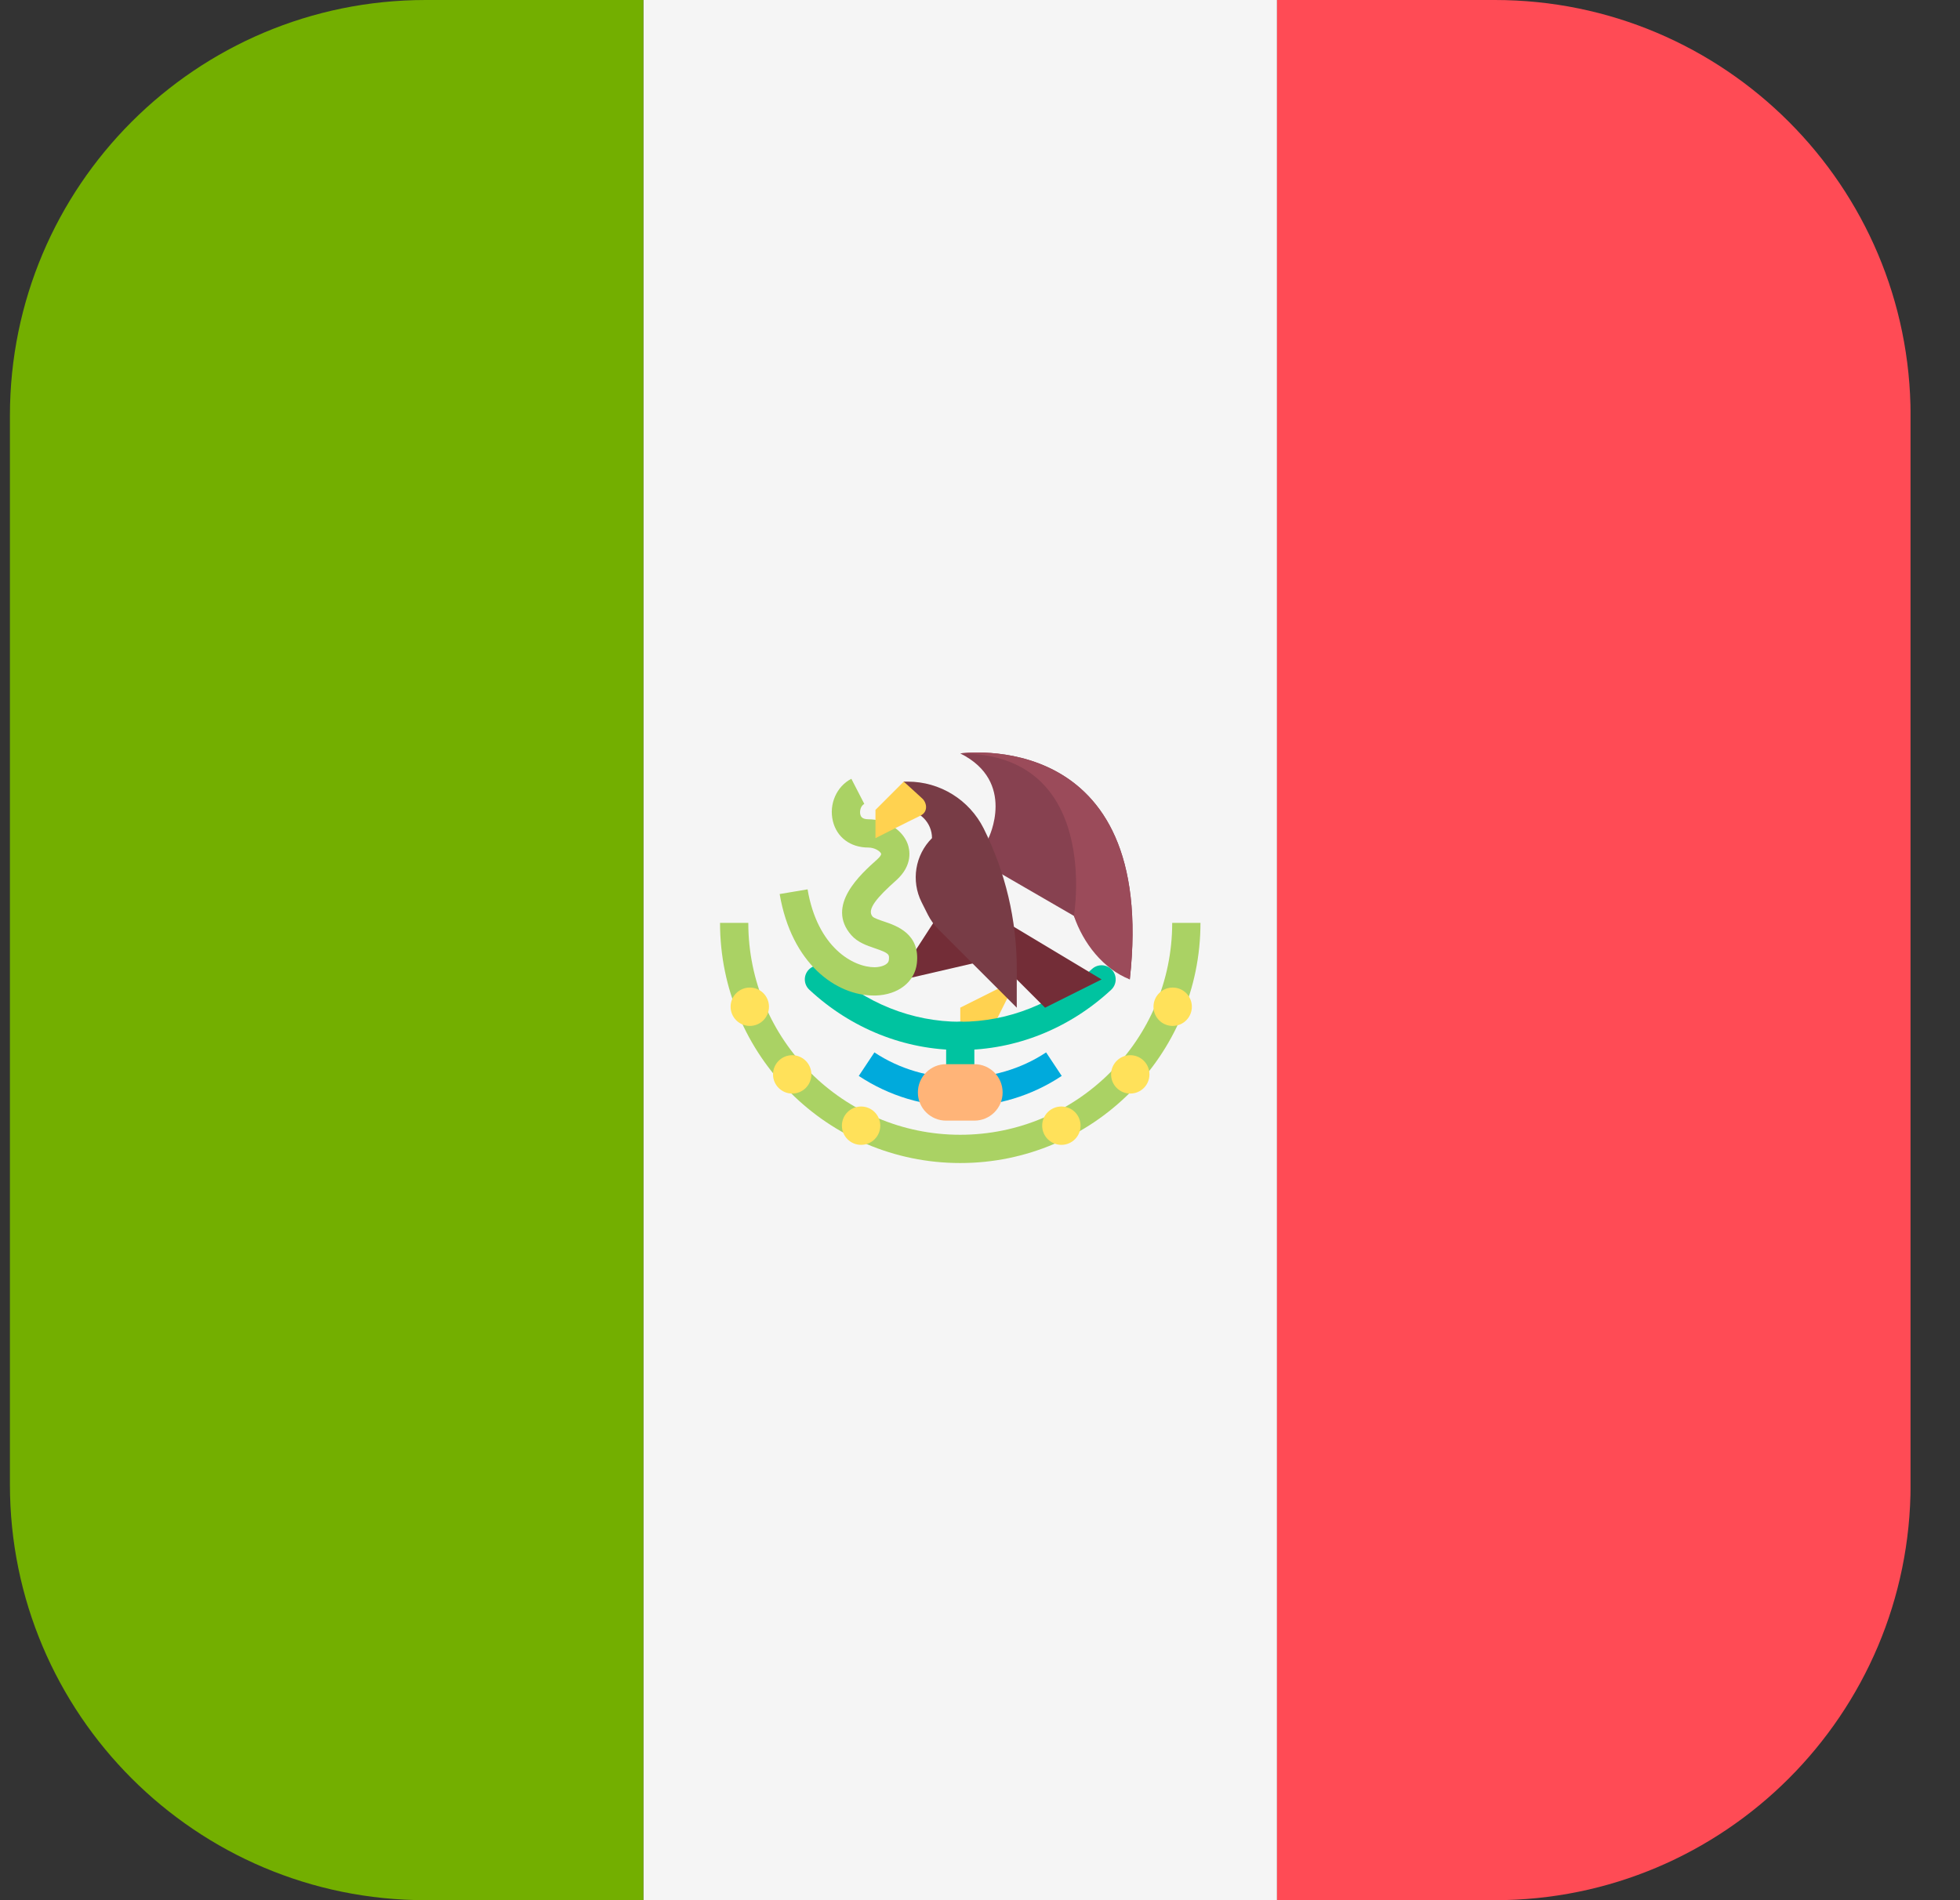
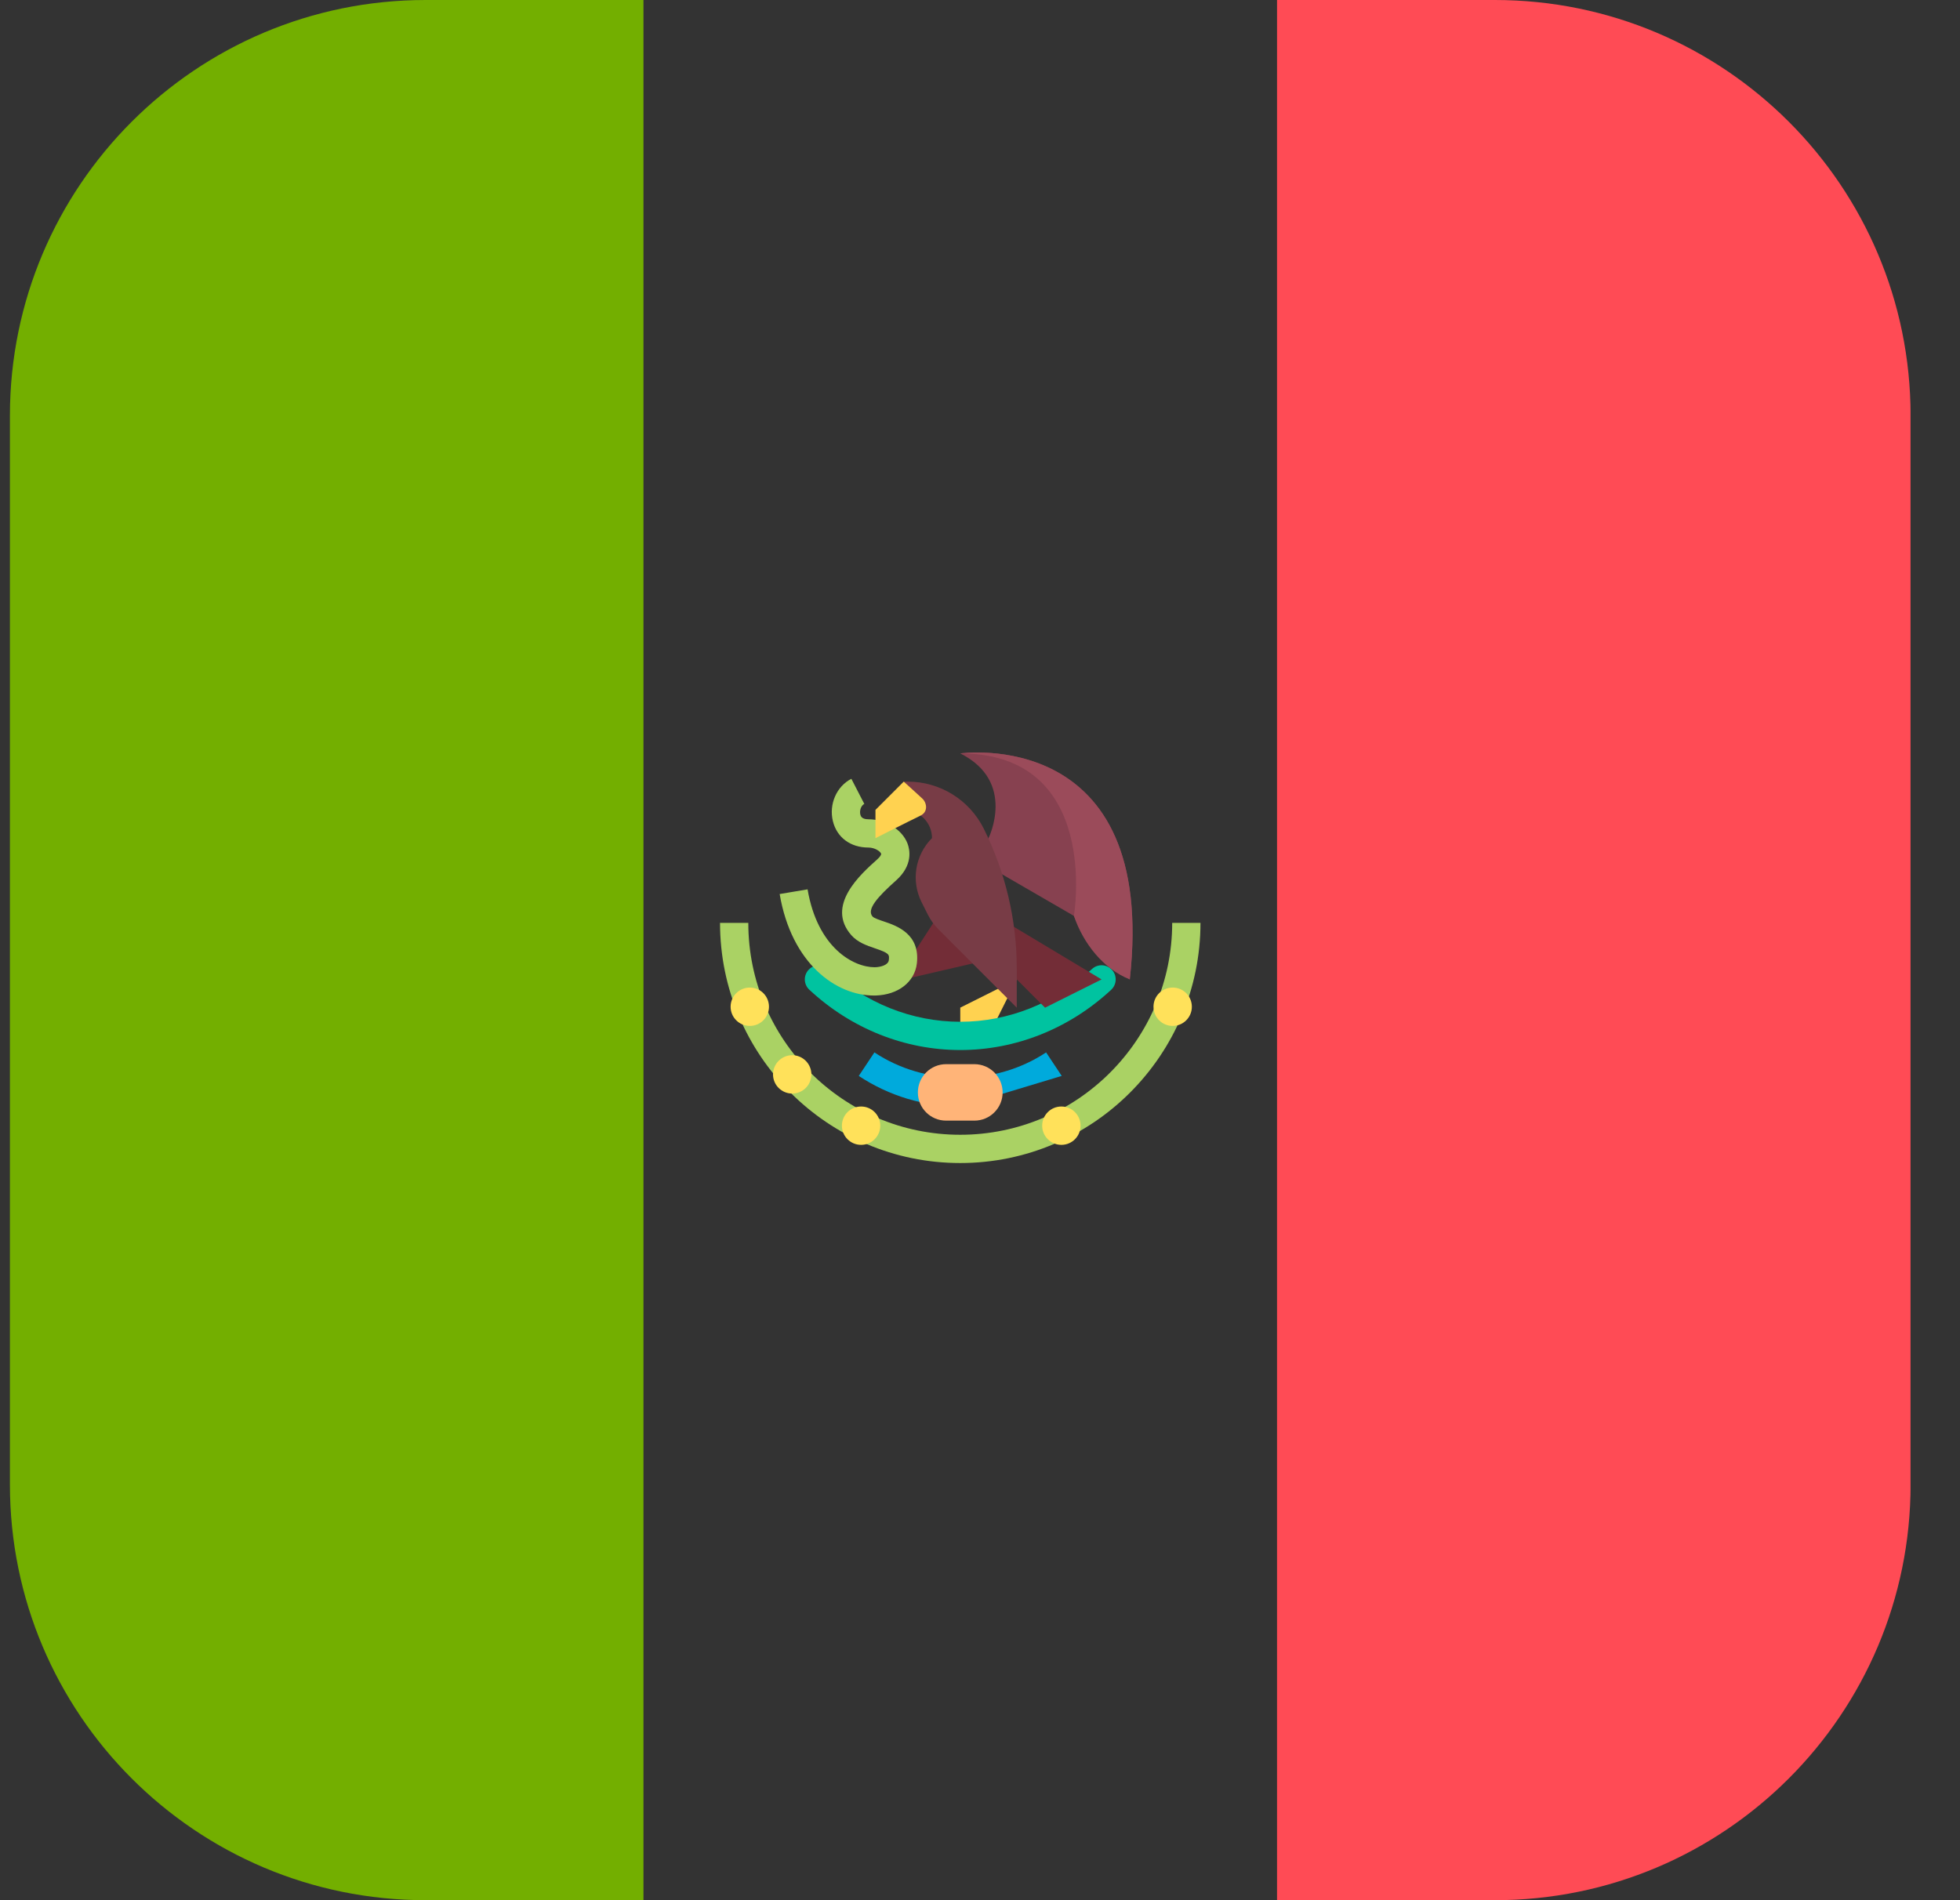
<svg xmlns="http://www.w3.org/2000/svg" width="33" height="32" viewBox="0 0 33 32" fill="none">
  <rect x="0" y="0" width="33" height="32" fill="#333333" stroke="none" />
  <g clip-path="url(#clip0_158_13442)">
    <path d="M7.167 0C3.301 0 0.167 3.134 0.167 7V25C0.167 28.866 3.301 32 7.167 32H10.834V0H7.167Z" fill="#73AF00" />
-     <path d="M21.501 0H10.835V32H21.501V0Z" fill="#F5F5F5" />
    <path d="M25.168 0H21.501V32H25.168C29.034 32 32.168 28.866 32.168 25V7C32.168 3.134 29.034 0 25.168 0Z" fill="#FF4B55" />
    <path d="M17.119 16.493L16.168 16.969V17.445H16.643L17.119 16.493Z" fill="#FFD250" />
-     <path d="M16.168 18.634C16.036 18.634 15.93 18.528 15.93 18.396V17.445C15.93 17.313 16.036 17.207 16.168 17.207C16.299 17.207 16.405 17.313 16.405 17.445V18.396C16.405 18.528 16.299 18.634 16.168 18.634Z" fill="#00C3A0" />
    <path d="M16.168 17.683C15.233 17.683 14.331 17.323 13.627 16.668C13.53 16.578 13.525 16.428 13.614 16.332C13.704 16.236 13.855 16.231 13.951 16.319C14.566 16.892 15.354 17.207 16.168 17.207C16.982 17.207 17.769 16.892 18.385 16.319C18.481 16.23 18.631 16.235 18.721 16.332C18.81 16.428 18.805 16.578 18.709 16.668C18.004 17.323 17.102 17.683 16.168 17.683Z" fill="#00C3A0" />
-     <path d="M16.168 18.634C15.558 18.634 14.967 18.456 14.459 18.119L14.722 17.723C15.581 18.293 16.754 18.293 17.613 17.723L17.876 18.119C17.368 18.456 16.777 18.634 16.168 18.634Z" fill="#00AADC" />
+     <path d="M16.168 18.634C15.558 18.634 14.967 18.456 14.459 18.119L14.722 17.723C15.581 18.293 16.754 18.293 17.613 17.723L17.876 18.119Z" fill="#00AADC" />
    <path d="M15.791 15.423L15.265 16.236L15.176 16.503L16.544 16.186L15.791 15.423Z" fill="#732D37" />
    <path d="M14.711 16.765C14.083 16.765 13.328 16.236 13.127 15.056L13.597 14.977C13.763 15.958 14.366 16.29 14.729 16.289C14.84 16.286 14.956 16.247 14.965 16.169C14.975 16.075 14.978 16.053 14.729 15.969C14.594 15.923 14.441 15.871 14.333 15.748C13.898 15.251 14.487 14.725 14.77 14.472C14.82 14.428 14.841 14.39 14.835 14.376C14.82 14.335 14.726 14.273 14.621 14.273C14.319 14.273 14.09 14.103 14.023 13.828C13.954 13.544 14.084 13.244 14.334 13.115L14.552 13.538C14.494 13.568 14.47 13.654 14.485 13.716C14.491 13.74 14.505 13.797 14.621 13.797C14.912 13.797 15.19 13.97 15.28 14.206C15.318 14.307 15.376 14.569 15.087 14.827C14.774 15.106 14.587 15.316 14.691 15.435C14.714 15.461 14.815 15.496 14.882 15.518C15.096 15.59 15.494 15.725 15.437 16.224C15.401 16.537 15.122 16.754 14.742 16.765C14.732 16.765 14.721 16.765 14.711 16.765Z" fill="#AAD264" />
    <path d="M16.643 14.115C16.643 14.115 17.119 13.163 16.168 12.688C16.168 12.688 19.498 12.212 19.022 16.494L19.022 16.494C18.71 16.244 18.246 15.787 18.081 15.424L16.643 14.591V14.115H16.643Z" fill="#874150" />
    <path d="M16.168 15.066L18.547 16.494C18.547 16.494 18.547 16.494 17.595 16.97L16.168 15.542V15.066Z" fill="#732D37" />
    <path d="M15.216 13.639C15.479 13.639 15.692 13.852 15.692 14.115L15.691 14.115C15.407 14.399 15.337 14.833 15.516 15.192L15.624 15.407C15.669 15.496 15.728 15.578 15.799 15.649L17.119 16.97V16.312C17.119 15.493 16.928 14.685 16.562 13.952C16.32 13.469 15.826 13.163 15.285 13.163H15.216V13.639Z" fill="#783C46" />
    <path d="M15.216 13.163L14.74 13.639V14.115C14.74 14.115 15.306 13.828 15.497 13.736C15.63 13.672 15.606 13.521 15.53 13.449C15.47 13.392 15.216 13.163 15.216 13.163Z" fill="#FFD250" />
    <path d="M16.167 19.586C13.937 19.586 12.123 17.772 12.123 15.542H12.599C12.599 17.51 14.2 19.11 16.167 19.11C18.135 19.11 19.736 17.51 19.736 15.542H20.212C20.212 17.772 18.397 19.586 16.167 19.586Z" fill="#AAD264" />
    <path d="M12.624 17.277C12.803 17.277 12.947 17.132 12.947 16.954C12.947 16.775 12.803 16.631 12.624 16.631C12.446 16.631 12.301 16.775 12.301 16.954C12.301 17.132 12.446 17.277 12.624 17.277Z" fill="#FFE15A" />
    <path d="M13.338 18.416C13.516 18.416 13.661 18.272 13.661 18.093C13.661 17.915 13.516 17.77 13.338 17.77C13.16 17.77 13.015 17.915 13.015 18.093C13.015 18.272 13.16 18.416 13.338 18.416Z" fill="#FFE15A" />
    <path d="M14.498 19.28C14.676 19.28 14.821 19.135 14.821 18.957C14.821 18.778 14.676 18.634 14.498 18.634C14.319 18.634 14.175 18.778 14.175 18.957C14.175 19.135 14.319 19.28 14.498 19.28Z" fill="#FFE15A" />
    <path d="M19.744 17.277C19.923 17.277 20.067 17.132 20.067 16.954C20.067 16.775 19.923 16.631 19.744 16.631C19.566 16.631 19.421 16.775 19.421 16.954C19.421 17.132 19.566 17.277 19.744 17.277Z" fill="#FFE15A" />
-     <path d="M19.03 18.416C19.209 18.416 19.353 18.272 19.353 18.093C19.353 17.915 19.209 17.77 19.03 17.77C18.852 17.77 18.707 17.915 18.707 18.093C18.707 18.272 18.852 18.416 19.03 18.416Z" fill="#FFE15A" />
    <path d="M17.87 19.28C18.049 19.28 18.193 19.135 18.193 18.957C18.193 18.778 18.049 18.634 17.87 18.634C17.692 18.634 17.547 18.778 17.547 18.957C17.547 19.135 17.692 19.28 17.87 19.28Z" fill="#FFE15A" />
    <path d="M16.405 18.872H15.929C15.667 18.872 15.454 18.66 15.454 18.397C15.454 18.134 15.667 17.921 15.929 17.921H16.405C16.668 17.921 16.881 18.134 16.881 18.397C16.881 18.66 16.668 18.872 16.405 18.872Z" fill="#FFB478" />
    <path d="M18.081 15.424C18.239 15.889 18.576 16.316 19.022 16.494L19.022 16.494C19.498 12.212 16.168 12.688 16.168 12.688C18.547 12.688 18.081 15.424 18.081 15.424Z" fill="#9B4B5A" />
  </g>
  <defs>
    <clipPath id="clip0_158_13442">
      <rect width="32" height="32" fill="white" transform="translate(0.167)" />
    </clipPath>
  </defs>
</svg>